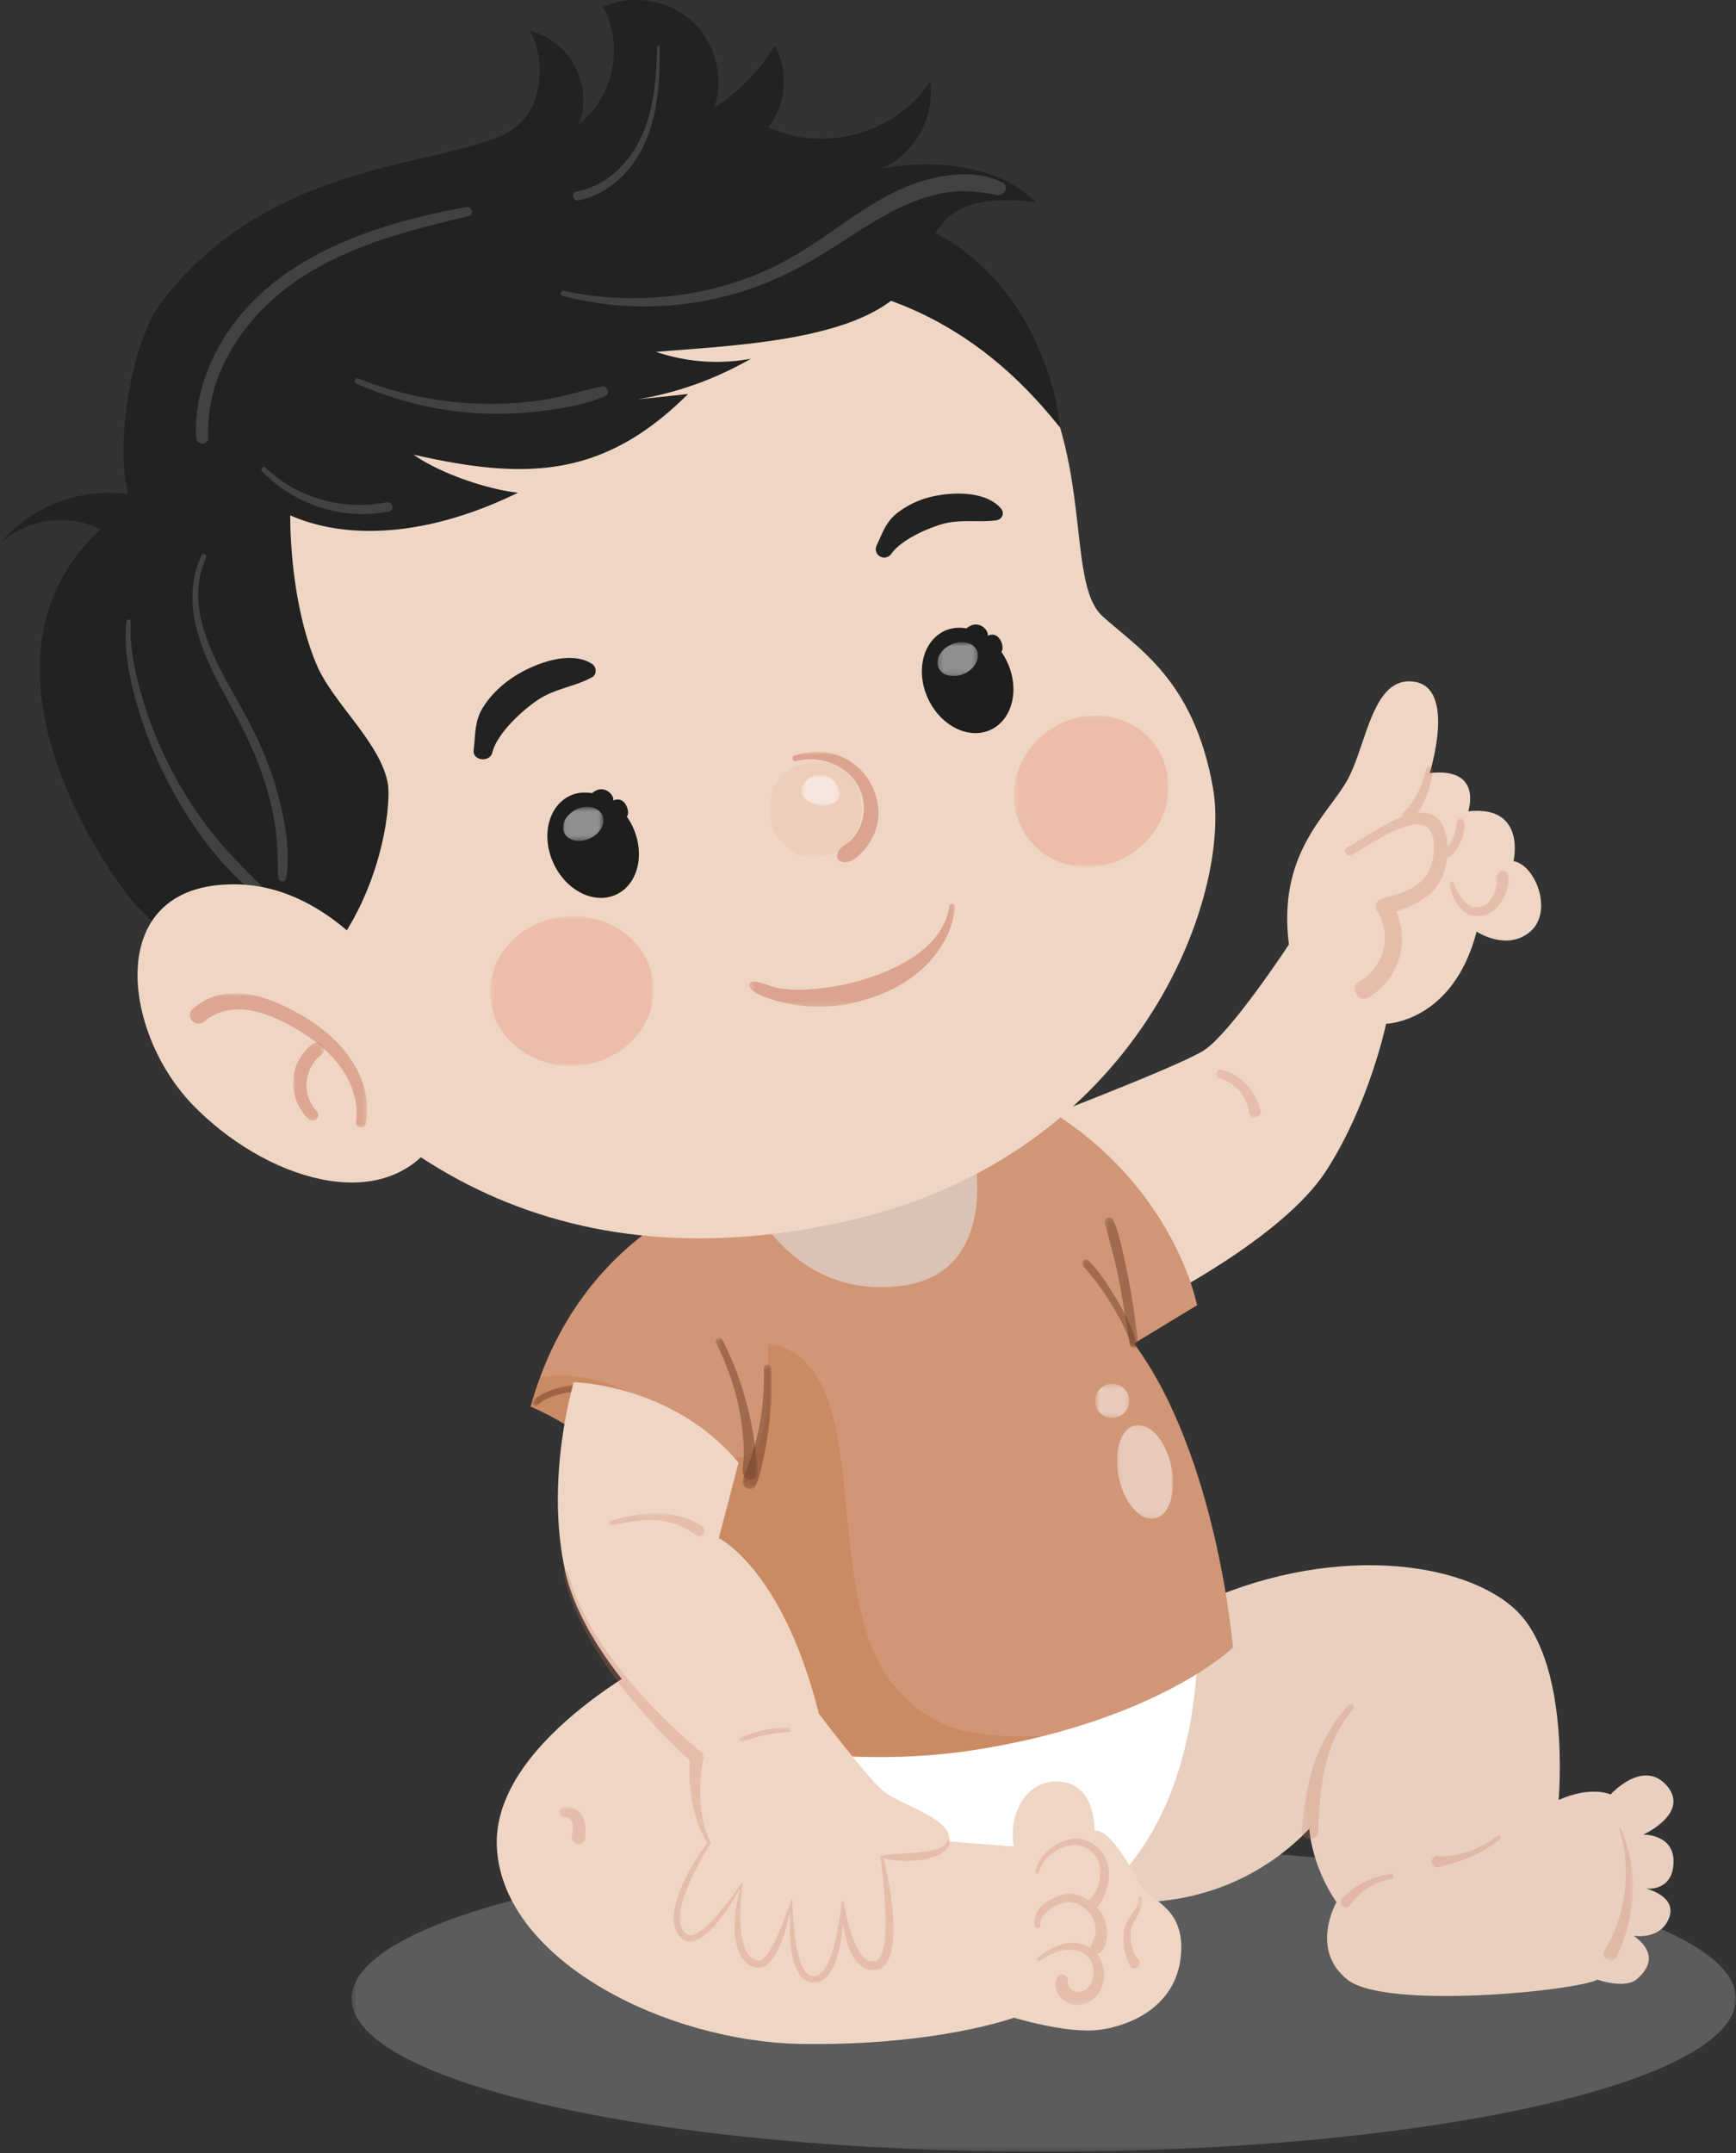
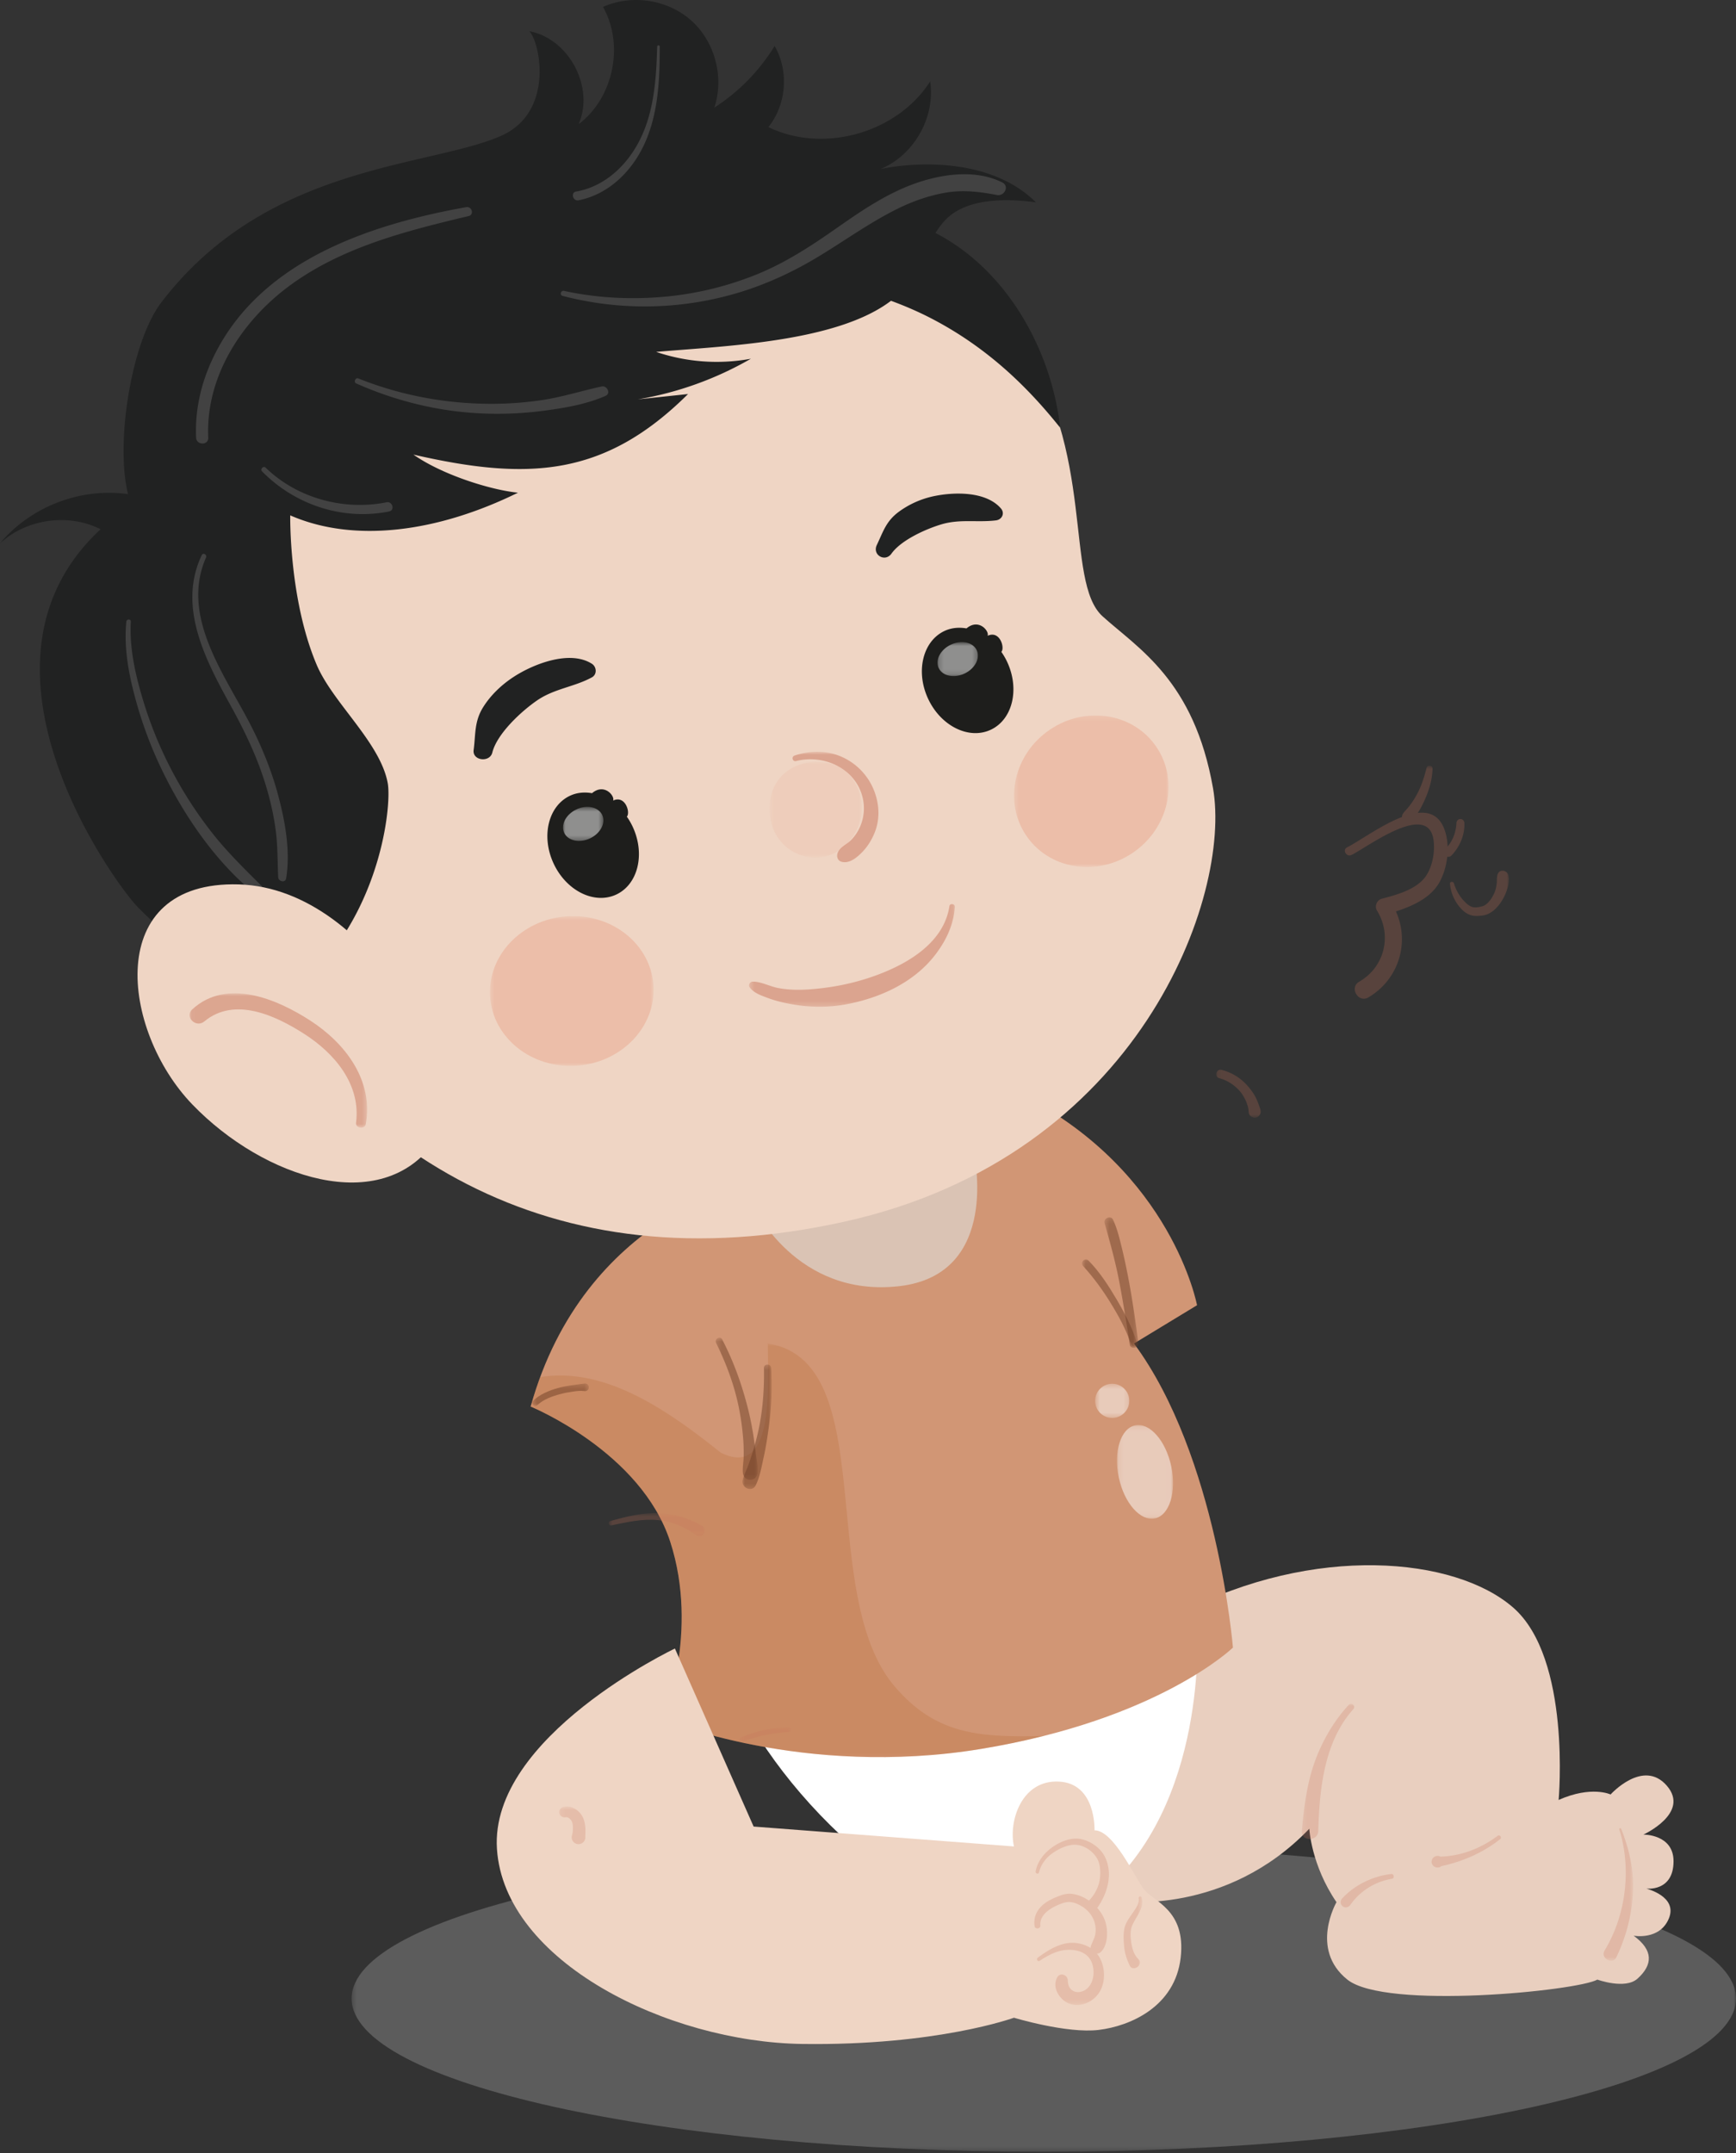
<svg xmlns="http://www.w3.org/2000/svg" width="367" height="455" fill="none">
  <rect width="100%" height="100%" fill="#333333" stroke="none" />
  <g opacity=".25">
    <mask id="a" width="293" height="66" x="74" y="389" maskUnits="userSpaceOnUse" style="mask-type:luminance">
      <path fill="#fff" d="M74.332 454.672H367v-64.756H74.332z" />
    </mask>
    <g mask="url(#a)">
      <path fill="#D8D8D8" d="M367 422.294c0 17.882-65.516 32.379-146.334 32.379S74.332 440.176 74.332 422.294s65.516-32.378 146.334-32.378S367 404.412 367 422.294" />
    </g>
  </g>
  <path fill="#E9CFBF" d="M236.958 401.742s22.217 3.064 39.836-15.322c0 0 .383 7.661 5.745 15.514 0 0-5.745 9.934 2.299 16.362s48.645 2.382 52.858 0c0 0 5.878 2.142 8.48-.199 3.262-2.936 3.395-6.013-.819-9.078 0 0 5.524 1.036 7.451-3.644s-4.784-6.306-4.784-6.306 5.758.722 5.771-5.763c.012-5.763-6.37-5.651-6.37-5.651s9.958-4.55 4.948-10.333-11.886 1.854-11.886 1.854-4.046-1.927-10.984 1.157c0 0 2.722-29.927-9.624-40.663s-42.054-13.42-70.145 1.074-32.537 63.486-12.775 60.998" />
  <g opacity=".25">
    <mask id="b" width="71" height="55" x="275" y="360" maskUnits="userSpaceOnUse" style="mask-type:luminance">
      <path fill="#fff" d="M275.188 414.307h70.062V360h-70.062z" />
    </mask>
    <g mask="url(#b)">
      <path fill="#C8745A" d="M285.167 360.209c-3.026 3.244-5.393 7.267-6.979 11.397-1.871 4.877-2.493 10.121-2.991 15.288-.211 2.205 3.427 2.273 3.492 0 .25-8.872 1.24-18.86 7.415-25.747.569-.632-.351-1.566-.937-.937m8.971 35.774c-3.871.42-7.75 2.295-10.4 5.169-.447.486-.424 1.236.112 1.65.554.427 1.242.229 1.624-.31 2.111-2.978 5.209-4.887 8.8-5.503.562-.096.439-1.068-.136-1.006m22.5-8.086c-3.654 2.734-7.936 4.382-12.524 4.42l.908.52c-.309-.453-.721-.748-1.294-.671a1.25 1.25 0 0 0-1.08 1.224c0 1.303 1.847 1.698 2.374.509l-.629.483c4.607-.926 9.093-2.862 12.781-5.79.389-.309-.134-.997-.536-.695m25.688-1.341c2.614 8.354 1.426 18.123-3.107 25.591-.968 1.593 1.675 3.09 2.471 1.445a35.6 35.6 0 0 0 3.514-13.466c.28-4.727-.731-9.303-2.474-13.681-.097-.244-.486-.152-.404.111" />
    </g>
  </g>
-   <path fill="#EFD5C4" d="M244.134 275.156s26.929-13.464 36.141-27.637 12.755-31.179 12.755-31.179 14.172-.355 19.133-19.487c0 0 6.378 4.252 11.338 0s1.063-14.173-3.543-14.882c0 0 2.833-11.875-9.567-10.543 0 0 3.189-9.353-8.149-8.085 0 0 5.669-17.866-3.189-19.283s-10.091 13.071-14.08 20.531S270 179.985 272.48 199.579c0 0-12.401 18.887-18.07 22.43s-38.317 15.944-38.317 15.944z" />
  <g opacity=".25">
    <mask id="c" width="62" height="76" x="257" y="161" maskUnits="userSpaceOnUse" style="mask-type:luminance">
      <path fill="#fff" d="M257.111 236.185h61.887v-74.396h-61.887z" />
    </mask>
    <g fill="#C8745A" mask="url(#c)">
      <path d="M285.726 180.65c3.377-1.653 16.179-11.418 17.331-3.165.329 2.361-.168 5.319-1.436 7.365-1.89 3.048-6.248 4.196-9.488 5.05-1.052.277-1.602 1.579-1.024 2.516 3.243 5.257 1.58 11.945-3.774 15.025-2.14 1.232-.199 4.572 1.938 3.316 7.051-4.143 9.237-13.173 4.794-20.07l-1.024 2.516c4.157-1.181 9.272-2.919 11.402-7.028 1.479-2.856 2.008-6.643 1.26-9.778-2.581-10.811-16.007.177-20.919 2.645-1.074.54-.131 2.132.94 1.608m20.808 6.091a8.9 8.9 0 0 0 2.006 4.872c.562.692 1.248 1.305 2.08 1.647.929.382 1.966.316 2.942.164 1.802-.277 3.212-1.838 4.09-3.343.448-.767.8-1.585 1.05-2.437.249-.867.516-2.289.003-3.091-.441-.689-1.601-.819-2.01 0-.342.689-.192 1.451-.292 2.195-.091.664-.211 1.313-.487 1.927-.477 1.063-1.369 2.506-2.571 2.829-.699.187-1.57.361-2.265.085-.611-.243-1.121-.726-1.568-1.195-.996-1.042-1.741-2.387-2.156-3.764-.13-.432-.87-.378-.822.111" />
      <path d="M306.83 180.782c1.756-1.808 2.856-4.344 2.747-6.882-.019-.453-.371-.838-.837-.838-.475 0-.815.384-.838.838a8 8 0 0 1-.2 1.501 9 9 0 0 1-.401 1.34 7.8 7.8 0 0 1-1.803 2.708.955.955 0 0 0 0 1.333c.356.357.977.366 1.332 0m-5.239-18.539c-.457 1.778-.995 3.549-1.827 5.19a18.4 18.4 0 0 1-1.424 2.351q-.364.509-.767.989c-.338.403-.757.773-1.019 1.231a1.22 1.22 0 0 0 .315 1.576c.519.39 1.116.299 1.604-.095.397-.321.69-.843.974-1.267q.407-.605.766-1.24.76-1.352 1.336-2.792c.749-1.842 1.242-3.781 1.298-5.772.022-.721-1.077-.87-1.256-.171m-43.834 65.582c1.76.468 3.269 1.474 4.453 2.853.247.289.496.673.714 1.046.201.346.469.885.553 1.108q.273.709.438 1.451l-.005-.028q.02.172.032.344c.033.471.056.931.464 1.253.644.508 1.395.44 1.882-.243.461-.645.081-1.406-.142-2.062a13 13 0 0 0-.642-1.569c-.483-.976-1.14-1.841-1.862-2.649-1.418-1.588-3.328-2.762-5.402-3.255-1.134-.269-1.615 1.45-.483 1.751" />
    </g>
  </g>
  <path fill="#fff" d="M253.064 344.039s2.555 37.482-20.871 56.65c-23.428 19.167-58.849-11.926-72.872-35.353-14.022-23.427 93.743-21.297 93.743-21.297" />
  <path fill="#D19675" d="M159.322 249.541s-35.719 6.741-47.142 47.672c0 0 23.321 9.519 29.509 28.558 6.187 19.038-1.428 37.599-1.428 37.599s29.509 12.375 67.109 6.187 53.281-21.417 53.281-21.417-3.306-40.456-20.917-64.253l13.327-8.091s-5.236-28.081-36.648-44.264c0 0-21.371 19.835-57.091 18.009" />
  <g opacity=".5">
    <mask id="d" width="12" height="20" x="236" y="301" maskUnits="userSpaceOnUse" style="mask-type:luminance">
      <path fill="#fff" d="M236.135 320.917h11.856V301.11h-11.856z" />
    </mask>
    <g mask="url(#d)">
      <path fill="#fff" d="M244.157 320.845c-3.062.652-6.482-3.22-7.639-8.651-1.156-5.43.389-10.36 3.451-11.012s6.482 3.221 7.638 8.651-.388 10.359-3.45 11.012" />
    </g>
  </g>
  <g opacity=".5">
    <mask id="e" width="8" height="8" x="231" y="292" maskUnits="userSpaceOnUse" style="mask-type:luminance">
      <path fill="#fff" d="M231.567 299.597h7.216v-7.216h-7.216z" />
    </mask>
    <g mask="url(#e)">
      <path fill="#fff" d="M235.926 299.517a3.61 3.61 0 0 1-3.768-1.462 3.6 3.6 0 0 1-.58-2.725 3.6 3.6 0 0 1 1.534-2.325 3.6 3.6 0 0 1 1.312-.544 3.606 3.606 0 0 1 3.744 5.481 3.6 3.6 0 0 1-2.242 1.575" />
    </g>
  </g>
  <g opacity=".2">
    <mask id="f" width="109" height="89" x="112" y="283" maskUnits="userSpaceOnUse" style="mask-type:luminance">
      <path fill="#fff" d="M112.18 371.289h108.485v-87.404H112.18z" />
    </mask>
    <g mask="url(#f)">
      <path fill="#AF591B" d="M189.194 356.409c-16.824-19.601-2.779-68.773-26.871-72.522 0 8.664 1.582 28.825-9.97 23.049-11.388-9.11-24.576-18.172-38.141-15.948a79 79 0 0 0-2.032 6.224s23.32 9.52 29.508 28.559c6.188 19.038-1.427 37.599-1.427 37.599s29.509 12.375 67.108 6.188a162 162 0 0 0 13.297-2.754c-13.68.355-22.798-.285-31.472-10.394" />
    </g>
  </g>
  <g opacity=".5">
    <mask id="g" width="10" height="31" x="151" y="282" maskUnits="userSpaceOnUse" style="mask-type:luminance">
      <path fill="#fff" d="M151.303 312.697h8.888v-30.044h-8.888z" />
    </mask>
    <g mask="url(#g)">
      <path fill="#6D3E26" d="M151.388 283.78c2.099 4.228 3.786 8.731 4.749 13.36a55.5 55.5 0 0 1 .993 7.108c.088 1.155.106 2.311.088 3.47-.017 1.149-.267 2.344-.168 3.478.175 2.008 2.916 1.995 3.113 0 .126-1.271-.207-2.703-.362-3.976a188 188 0 0 0-.44-3.274 63 63 0 0 0-1.492-7.284c-1.256-4.732-2.93-9.286-5.195-13.634-.444-.853-1.709-.102-1.286.752" />
    </g>
  </g>
  <g opacity=".5">
    <mask id="h" width="8" height="27" x="156" y="288" maskUnits="userSpaceOnUse" style="mask-type:luminance">
      <path fill="#fff" d="M156.954 314.639h6.186V288.34h-6.186z" />
    </mask>
    <g mask="url(#h)">
      <path fill="#6D3E26" d="M161.504 289.08c.074 4.065-.193 8.167-.958 12.166-.364 1.891-.87 3.761-1.436 5.6a60 60 0 0 1-.995 2.962c-.355.974-.874 1.916-1.118 2.921-.386 1.592 1.947 2.728 2.742 1.156.897-1.772 1.27-4.002 1.699-5.934.47-2.114.795-4.245 1.086-6.389.564-4.145.753-8.305.515-12.482-.056-.978-1.553-.995-1.535 0" />
    </g>
  </g>
  <g opacity=".5">
    <mask id="i" width="8" height="28" x="233" y="257" maskUnits="userSpaceOnUse" style="mask-type:luminance">
      <path fill="#fff" d="M233.48 284.802h7.198v-27.57h-7.198z" />
    </mask>
    <g mask="url(#i)">
      <path fill="#6D3E26" d="M240.671 283.887c-.591-4.431-1.207-8.865-2.029-13.259-.442-2.355-.924-4.704-1.5-7.03-.489-1.972-.966-4.046-1.852-5.884-.482-1.001-2.07-.293-1.773.748 1.203 4.224 2.356 8.376 3.167 12.706a332 332 0 0 1 2.147 12.967c.151 1.033 1.979.799 1.84-.248" />
    </g>
  </g>
  <g opacity=".5">
    <mask id="j" width="13" height="19" x="228" y="266" maskUnits="userSpaceOnUse" style="mask-type:luminance">
      <path fill="#fff" d="M228.745 284.504h11.643v-18.392h-11.643z" />
    </mask>
    <g mask="url(#j)">
      <path fill="#6D3E26" d="M240.353 283.716c-1.007-3.212-2.585-6.257-4.292-9.147-1.699-2.876-3.59-5.821-5.944-8.212-.739-.749-1.852.38-1.149 1.149 2.199 2.409 4.111 5.031 5.822 7.807 1.701 2.758 3.292 5.662 4.323 8.745.261.78 1.49.453 1.24-.342" />
    </g>
  </g>
  <g opacity=".5">
    <mask id="k" width="13" height="6" x="112" y="292" maskUnits="userSpaceOnUse" style="mask-type:luminance">
      <path fill="#fff" d="M112.517 297.079h11.97v-4.743h-11.97z" />
    </mask>
    <g mask="url(#k)">
      <path fill="#6D3E26" d="M113.62 296.898c1.29-1.223 3.081-1.859 4.769-2.306q1.351-.36 2.738-.549c.772-.104 1.586-.222 2.361-.104 1.328.2 1.337-1.79 0-1.589-1.889.285-3.757.427-5.608.96-1.852.536-3.768 1.31-5.169 2.678-.594.58.309 1.479.909.91" />
    </g>
  </g>
  <path fill="#DAC3B4" d="M159.321 254.932s8.975 19.3 30.732 16.844c21.757-2.457 15.792-28.344 15.792-28.344z" />
  <path fill="#EFD5C4" d="M142.68 348.336s-39.205 18.612-37.621 42.372 36.037 40.788 64.549 41.185c28.512.395 44.748-5.544 44.748-5.544s11.182 3.389 17.913 2.577c6.733-.81 16.144-4.953 17.331-15.25 1.189-10.295-5.939-11.88-7.92-14.652-1.979-2.772-6.336-12.276-10.296-12.276 0 0 .397-9.9-7.523-10.295-7.921-.397-10.693 8.405-9.505 13.706l-55.035-4.203z" />
  <g opacity=".25">
    <mask id="l" width="124" height="43" x="118" y="381" maskUnits="userSpaceOnUse" style="mask-type:luminance">
      <path fill="#fff" d="M118.202 423.656H241.48v-41.933H118.202z" />
    </mask>
    <g fill="#C8745A" mask="url(#l)">
      <path d="M240.728 401.104c.188 1.134-.658 2.209-1.264 3.091-.661.96-1.408 1.925-1.705 3.075-.319 1.229-.236 2.702-.124 3.957.132 1.473.554 2.767 1.181 4.098.692 1.472 3.08-.189 1.808-1.395-.951-.905-1.311-2.32-1.487-3.579-.163-1.175-.241-2.501.253-3.604.807-1.799 2.614-3.684 1.943-5.809-.124-.393-.671-.227-.605.166m-20.791 5.769c-.194-1.893 1.487-3.27 3.03-4.021.856-.418 1.86-.88 2.819-.946.933-.065 1.896.318 2.696.767 1.456.816 2.559 2.107 2.978 3.74.196.762.236 1.59.079 2.364-.181.897-.624 1.578-.924 2.421-.439 1.235 1.281 2.117 2.139 1.245 1.314-1.334 1.458-3.714 1.154-5.452-.308-1.756-1.284-3.293-2.579-4.489-1.293-1.194-2.934-2.109-4.701-2.319-1.072-.127-2.061.159-3.044.561-.854.35-1.706.725-2.469 1.25-1.699 1.167-2.741 2.939-2.389 5.043.113.678 1.283.529 1.212-.165" />
      <path d="M219.658 395.626c.408-1.723 1.512-3.128 2.961-4.119 1.452-.993 3.509-1.96 5.304-1.651 1.658.286 3.269 1.47 4.063 2.948.58 1.081.674 2.475.587 3.674-.147 2.028-1.092 3.878-2.522 5.298-1.187 1.181.832 2.869 1.865 1.438 2.214-3.068 3.474-7.41 1.606-10.976-.914-1.746-2.788-3.076-4.676-3.563-2.14-.55-4.412.31-6.181 1.51-1.824 1.238-3.313 3.036-3.725 5.243-.086.465.607.67.718.198m.134 18.693c1.67-1.094 3.448-2.087 5.474-2.282 1.561-.15 3.257.109 4.49 1.15 2.288 1.929 1.873 7.272-1.564 7.729a2.11 2.11 0 0 1-1.817-.612c-.522-.532-.61-1.214-.638-1.889-.047-1.144-1.636-1.688-2.233-.606-1.238 2.242.668 5.105 2.969 5.697 2.402.617 4.983-.73 6.134-2.866 1.164-2.163 1.001-5.148-.28-7.239-1.132-1.846-3.273-2.798-5.383-2.878-2.777-.104-5.391 1.546-7.541 3.134-.388.286-.033.938.389.662m-100.184-30.346c.207-.043-.171 0-.032 0 .062 0 .123-.007.186-.005.048 0 .102.015.149.01-.227.023-.161-.023-.046.005.061.014.119.036.179.051.201.053-.151-.083-.032-.016.1.055.203.104.298.167.016.01.226.157.069.045-.152-.108.028.03.058.057.076.071.18.241.271.286-.045-.022-.14-.197-.045-.058q.056.08.108.164c.07.112.126.228.186.346.07.138-.072-.23-.038-.081.017.073.05.145.07.218.045.152.076.306.106.461.037.196-.033-.018-.008-.059-.016.027.018.192.02.235q.014.236.011.475a9 9 0 0 1-.063.913c-.005.046-.043.328-.011.107.033-.228-.015.084-.018.104-.032.154-.079.307-.118.46a1.448 1.448 0 0 0 .628 1.594c.174.108.368.179.571.206.836.112 1.654-.54 1.635-1.417-.016-.735.061-1.472-.014-2.206-.086-.845-.268-1.702-.733-2.428-.837-1.306-2.407-2.22-3.975-1.767-.555.162-.957.787-.772 1.361.194.601.752.896 1.36.772" />
    </g>
  </g>
-   <path fill="#EFD5C4" d="m156.128 309.068-4.158 15.94s13.515 6.585 21.14 37.08c0 0 9.697 12.85 13.305 16.094s14.815 5.9 14.226 10.619c-.591 4.719-14.226 3.539-14.226 3.539s4.492 22.122-1.407 23.007-6.865-13.472-6.865-13.472-.509 16.422-6.112 16.422c-5.605 0-4.661-16.669-4.661-16.669s-3.42 14.438-7.433 13.424c-6.561-1.66-3.093-17.015-3.093-17.015s-8.342 14.279-12.245 11.116c-5.464-4.429 5.309-19.762 5.309-19.762s-4.129-6.117-2.654-18.101c0 0-23.302-19.358-27.727-39.121-4.423-19.762 1.771-40.113 1.771-40.113s20.994.399 34.83 17.012" />
  <g opacity=".25">
    <mask id="m" width="82" height="88" x="119" y="331" maskUnits="userSpaceOnUse" style="mask-type:luminance">
      <path fill="#fff" d="M119.024 419h81.852v-87.333h-81.852z" />
    </mask>
    <g mask="url(#m)">
-       <path fill="#C8745A" d="M200.715 388.604a.237.237 0 0 0-.304.147l-.007.019c-.397 1.148-1.516 1.653-2.645 2.021-1.157.339-2.411.494-3.655.639-2.509.248-5.068.321-7.664.628l-.041.005h-.002a.3.3 0 0 0-.198.113.3.3 0 0 0-.06.219c.423 3.361.77 6.735.98 10.092.115 3.327.311 6.794-.535 9.816-.222.726-.554 1.408-.982 1.779-.379.402-.945.386-1.589.34-1.194-.25-2.215-1.559-2.89-2.985-1.407-2.903-2.132-6.26-2.78-9.567v-.009a.2.2 0 0 0-.057-.133.2.2 0 0 0-.132-.059.198.198 0 0 0-.206.174l-.004.025c-.367 3.06-.806 6.125-1.565 9.069-.419 1.452-.807 2.933-1.502 4.215-.658 1.273-1.643 2.406-2.807 2.419-1.162.079-2.077-1.109-2.635-2.424-.593-1.328-.855-2.839-1.144-4.324-.507-3.002-.676-6.094-.787-9.179v-.009a.14.14 0 0 0-.023-.094.13.13 0 0 0-.08-.053.13.13 0 0 0-.095.014.13.13 0 0 0-.061.074l-.007.02c-.977 2.733-1.951 5.464-3.165 8.042-.615 1.272-1.252 2.558-2.096 3.575-.406.498-.907.949-1.336 1.049-.236.073-.361.035-.629-.014l-.817-.331c-1.025-.598-1.65-1.831-2.025-3.117-.384-1.3-.538-2.709-.621-4.122-.14-2.836.099-5.73.433-8.601l.002-.009c.009-.057-.015-.128-.068-.157a.2.2 0 0 0-.054-.019.1.1 0 0 0-.056.003.139.139 0 0 0-.088.068c-1.861 2.704-3.83 5.351-6.031 7.723-1.092 1.171-2.291 2.312-3.617 2.965-1.37.795-2.431-.062-3.008-1.401-.959-2.769.358-6.107 1.52-9.027 1.292-2.972 2.857-5.869 4.583-8.641l.006-.007a.3.3 0 0 0 .058-.157.3.3 0 0 0-.032-.164l-.023-.045c-1.349-2.677-1.904-5.759-2.106-8.747-.164-3.015.067-6.033.617-8.986l.001-.011.005-.04a1.42 1.42 0 0 0-.515-1.247c-3.052-2.504-6.012-5.28-8.828-8.127-2.81-2.868-5.515-5.845-8.005-8.996-4.949-6.286-9.287-13.229-11.324-20.997l-.005-.017a.504.504 0 0 0-.978.237c1.786 8.078 5.961 15.354 10.758 21.957 2.414 3.31 5.051 6.447 7.8 9.48 2.613 2.85 5.313 5.577 8.22 8.195-.135 2.937-.009 5.886.502 8.768.589 3.055 1.505 6.054 3.214 8.697-1.914 2.634-3.649 5.39-5.024 8.369a25.6 25.6 0 0 0-1.725 4.745c-.35 1.655-.592 3.468.067 5.245.184.438.342.888.706 1.226.33.356.578.763 1.133.969.477.317 1.023.278 1.551.283.475-.098.963-.235 1.366-.441 1.612-.861 2.796-2.093 3.902-3.35 1.921-2.306 3.513-4.811 4.935-7.409-.653 2.5-1.066 5.066-1.107 7.687-.05 1.483.059 2.994.472 4.486.397 1.457 1.08 3.064 2.588 4.028.379.195.785.356 1.182.522.398.122 1.074.161 1.495-.008.982-.317 1.539-.982 2.038-1.587.961-1.259 1.607-2.61 2.165-3.984.813-2.163 1.393-4.373 1.838-6.611-.181 2.468-.22 4.948.046 7.438.165 1.567.452 3.135 1.063 4.669.316.759.693 1.526 1.325 2.191.243.373.747.572 1.126.844.433.186.952.264 1.427.312 2.086-.123 3.275-1.851 3.976-3.234.738-1.472 1.164-3.009 1.477-4.555.33-1.635.538-3.277.663-4.924.247 1.966.679 3.918 1.446 5.829.722 1.571 1.777 3.436 3.974 4.052.523.112 1.069.096 1.62.054.575-.125 1.157-.396 1.553-.796.832-.784 1.193-1.729 1.463-2.612.912-3.577.646-7.035.29-10.447a71 71 0 0 0-1.777-9.666c2.462.58 4.987.673 7.512.356 1.323-.193 2.667-.423 3.935-1.042 1.214-.535 2.651-1.624 2.645-3.184a.24.24 0 0 0-.045-.138.24.24 0 0 0-.116-.088" />
-     </g>
+       </g>
  </g>
  <g opacity=".25">
    <mask id="n" width="22" height="6" x="128" y="319" maskUnits="userSpaceOnUse" style="mask-type:luminance">
      <path fill="#fff" d="M128.687 324.665h20.331v-4.952h-20.331z" />
    </mask>
    <g mask="url(#n)">
      <path fill="#C8745A" d="M129.265 322.308c3.218-.658 6.527-1.437 9.833-1.103 2.993.302 5.778 1.447 8.175 3.248 1.188.89 2.526-1.257 1.186-2.031-2.746-1.59-5.866-2.563-9.043-2.693-3.553-.146-7.01.716-10.398 1.682-.58.166-.336 1.017.247.897" />
    </g>
  </g>
  <g opacity=".25">
    <mask id="o" width="12" height="5" x="156" y="364" maskUnits="userSpaceOnUse" style="mask-type:luminance">
      <path fill="#fff" d="M156.332 368.106h10.912v-3.157h-10.912z" />
    </mask>
    <g mask="url(#o)">
      <path fill="#C8745A" d="M156.946 368.068c3.158-1.263 6.422-1.877 9.806-2.094.651-.042.665-1.03 0-1.025-3.435.026-6.905.844-10.078 2.132-.602.244-.342 1.232.272.987" />
    </g>
  </g>
  <path fill="#EFD5C4" d="M233.095 130.235c7.56 6.831 19.346 13.524 23.348 36.336 3.944 22.472-15.245 77.703-77.962 91.579S72.694 243.46 46.608 197.393 36.77 82.541 97.115 54.789c48.042-22.093 97.129-12.247 118.219 17.169 16.567 23.106 9.573 50.878 17.761 58.277" />
  <path fill="#212222" d="M197.755 49.227c.699-1.066 1.431-2.074 2.27-2.913 4.217-4.216 11.887-4.51 18.975-3.558-8.922-8.9-23.874-8.854-32.832-7.048 7.06-2.913 11.609-10.952 10.473-18.503-6.985 10.91-22.544 15.3-34.2 9.648 3.826-4.738 4.374-11.866 1.316-17.133a40.9 40.9 0 0 1-12.748 13.024c2.129-6.34.163-13.857-4.799-18.343s-12.638-5.688-18.733-2.932c4.541 8.012 2.208 19.23-5.149 24.77 3.402-7.809-2.062-18.094-10.438-19.647 2.233 2.16 5.489 17.197-6.137 22.192-15.456 6.641-49.46 5.967-71.704 35.193-6.258 8.223-9.705 29.569-6.982 40.442C17.073 102.971 6.453 107.051 0 114.82c5.584-5.184 14.47-6.432 21.265-2.986-30.914 28.659 3.098 74.939 7.809 79.783 7.914 8.138 14.422 11.379 22.336 19.517 1.41 1.449 3.212 3.025 5.18 2.566 1.256-.293 1.873-1.658 2.933-2.393 20.554-14.253 23.374-40.721 22.447-45.814-1.563-8.59-11.602-16.963-15.015-25-5.906-13.903-5.597-31.593-5.597-31.593 13.498 5.894 31.084 3.588 48.143-4.793-5.774-.577-15.999-3.768-22.105-8.051 24.264 5.561 40.395 4.739 58.063-12.797l-10.608 1.129a71.8 71.8 0 0 0 23.895-8.589 39.84 39.84 0 0 1-20.03-1.442c14.423-1.261 38.126-2.027 49.645-10.798v-.001c2.982 1.092 5.992 2.389 8.947 3.946 12.208 6.43 20.579 15.073 26.819 22.879-1.835-16.436-11.285-33.394-26.372-41.156" />
  <path fill="#424242" d="M42.652 117.294c-5.209 10.985.88 22.315 6.179 31.927 3.024 5.488 5.702 11.11 7.485 17.133.932 3.143 1.643 6.366 2.034 9.622.377 3.136.307 6.257.464 9.401.045.905 1.514 1.227 1.678.226.917-5.597-.158-11.727-1.58-17.16-1.476-5.647-3.72-11.083-6.444-16.238-5.429-10.268-14.223-22.283-8.92-34.388.262-.6-.607-1.133-.896-.523m-15.944 14.062c-.572 5.809.598 11.595 2.162 17.171a86.4 86.4 0 0 0 5.588 14.622c4.595 9.394 11.045 18.805 19.178 25.491 1.072.88 2.576-.536 1.553-1.553-3.593-3.572-7.175-7.079-10.32-11.068a85.6 85.6 0 0 1-8.57-13.245 84 84 0 0 1-5.912-14.352c-1.688-5.499-3.051-11.28-2.733-17.066.034-.615-.887-.596-.946 0M44.024 92.48c-.584-12.835 7.009-24.54 17.036-31.99 11.104-8.251 24.772-11.681 38.004-14.834 1.238-.295.7-2.102-.518-1.883C77.708 47.503 54.369 55.4 44.81 76.11c-2.372 5.14-3.613 10.7-3.35 16.37.077 1.641 2.639 1.652 2.563 0m94.904-82.627c-.188 6.828-.644 13.99-3.888 20.15-2.713 5.153-7.367 9.463-13.237 10.468-1.208.206-.707 2.094.511 1.853 6.126-1.212 10.913-5.772 13.615-11.258 3.217-6.535 3.557-14.064 3.549-21.213-.001-.354-.54-.353-.55 0M75.302 81.02c8.23 3.654 17.036 5.853 26.037 6.315 4.523.233 9.06.05 13.55-.537 4.412-.577 9.046-1.351 13.138-3.157 1.171-.516.304-2.228-.835-1.98-4.276.933-8.41 2.26-12.76 2.902a73.3 73.3 0 0 1-13.093.723c-8.775-.29-17.442-2.057-25.592-5.326-.604-.242-1.046.794-.445 1.06m43.64-18.494a68.9 68.9 0 0 0 36.576-.51c6.075-1.764 11.834-4.394 17.253-7.646 5.607-3.365 10.927-7.245 16.793-10.169 3.262-1.626 6.779-2.883 10.381-3.495 3.695-.63 7.2-.188 10.843.507 1.512.287 2.677-1.86 1.117-2.65-5.404-2.733-12.273-1.873-17.82-.014-6.203 2.079-11.622 5.74-16.936 9.46-5.459 3.821-10.947 7.453-17.151 9.966a68.4 68.4 0 0 1-18.811 4.657c-7.345.735-14.734.393-21.953-1.165-.686-.148-.98.88-.292 1.06M55.414 99.618c6.955 7.073 17.072 10.421 26.844 8.456 1.27-.256.733-2.197-.535-1.942-9.02 1.814-18.903-.845-25.533-7.29-.508-.494-1.273.271-.776.776" />
  <path fill="#EFD5C4" d="M91.929 241.121c7.947-11.384-12.722-53.389-41.443-54.244s-24.894 30.869-9.826 46.495 40.03 23.847 51.269 7.749" />
  <g opacity=".49">
    <mask id="p" width="38" height="30" x="40" y="209" maskUnits="userSpaceOnUse" style="mask-type:luminance">
      <path fill="#fff" d="M40.063 238.271h37.542v-28.386H40.062z" />
    </mask>
    <g mask="url(#p)">
      <path fill="#C8745A" d="M77.329 237.528c1.65-9.249-4.316-17.067-11.698-21.852-7.09-4.595-17.67-9.082-24.986-2.397-1.736 1.587.793 4.013 2.552 2.551 6.408-5.328 15.103-1.224 21.128 2.639 6.432 4.123 11.985 10.672 10.947 18.78-.15 1.163 1.85 1.438 2.057.279" />
    </g>
  </g>
  <g opacity=".49">
    <mask id="q" width="8" height="17" x="61" y="220" maskUnits="userSpaceOnUse" style="mask-type:luminance">
-       <path fill="#fff" d="M61.948 236.815h6.512v-16.529h-6.512z" />
-     </mask>
+       </mask>
    <g mask="url(#q)">
      <path fill="#C8745A" d="M66.948 234.797c-1.576-1.667-2.374-3.969-2.128-6.256.213-1.979 1.227-4.273 2.898-5.451.737-.519 1.012-1.461.424-2.223-.572-.741-1.578-.754-2.257-.153-2.265 2.006-3.81 4.641-3.93 7.72-.114 2.988 1.14 6 3.314 8.042 1.115 1.047 2.73-.565 1.679-1.679" />
    </g>
  </g>
  <g opacity=".3">
    <mask id="r" width="36" height="33" x="103" y="193" maskUnits="userSpaceOnUse" style="mask-type:luminance">
      <path fill="#fff" d="M103.579 225.23h34.594v-31.654h-34.594z" />
    </mask>
    <g mask="url(#r)">
      <path fill="#E58768" d="M103.612 210.615c.589 8.714 8.793 15.237 18.328 14.568s16.787-8.275 16.198-16.991c-.587-8.715-8.793-15.238-18.327-14.569s-16.787 8.277-16.199 16.992" />
    </g>
  </g>
  <g opacity=".3">
    <mask id="s" width="34" height="33" x="214" y="151" maskUnits="userSpaceOnUse" style="mask-type:luminance">
      <path fill="#fff" d="M214.375 183.202h32.664v-32.023h-32.664z" />
    </mask>
    <g mask="url(#s)">
      <path fill="#E58768" d="M216.895 176.477c4.812 7.203 14.896 8.885 22.524 3.756s9.911-15.125 5.1-22.329c-4.812-7.202-14.896-8.884-22.524-3.755s-9.911 15.125-5.1 22.328" />
    </g>
  </g>
  <g opacity=".1">
    <mask id="t" width="21" height="22" x="162" y="160" maskUnits="userSpaceOnUse" style="mask-type:luminance">
      <path fill="#fff" d="M162.692 181.194h19.499v-20.235h-19.499z" />
    </mask>
    <g mask="url(#t)">
      <path fill="#E58768" d="M176.451 161.588c-6.262-2.219-14.89 1.431-13.635 11.01 1.133 8.643 11.541 11.557 16.816 5.073 5.084-6.247 1.844-14.303-3.181-16.083" />
    </g>
  </g>
  <g opacity=".5">
    <mask id="u" width="9" height="8" x="169" y="163" maskUnits="userSpaceOnUse" style="mask-type:luminance">
-       <path fill="#fff" d="M169.415 170.233h8.137v-6.482h-8.137z" />
-     </mask>
+       </mask>
    <g mask="url(#u)">
      <path fill="#fff" d="M172.599 170.04c2.404.742 6.196-.675 4.552-3.835-1.514-2.912-5.19-3.311-7.089-.776-1.83 2.443.608 4.016 2.537 4.611" />
    </g>
  </g>
  <g opacity=".5">
    <mask id="v" width="44" height="55" x="158" y="158" maskUnits="userSpaceOnUse" style="mask-type:luminance">
      <path fill="#fff" d="M158.346 212.737h43.52v-53.884h-43.52z" />
    </mask>
    <g mask="url(#v)">
      <path fill="#C8745A" d="M168.294 160.813c5.408-1.378 11.656 1.101 13.701 6.514a9.75 9.75 0 0 1-.153 7.324 9.6 9.6 0 0 1-1.864 2.806c-.848.893-2.363 1.511-2.852 2.657-.334.785-.118 1.735.809 1.987 1.703.463 3.401-1.049 4.486-2.201 1.109-1.177 1.943-2.577 2.532-4.078 1.199-3.054.898-6.432-.432-9.392a13.01 13.01 0 0 0-6.691-6.561c-3.144-1.345-6.635-1.291-9.856-.217-.731.243-.437 1.354.32 1.161m32.422 30.649c-1.252 8.258-9.876 12.808-17.077 15.177-4.139 1.362-8.507 2.159-12.855 2.438-2.085.135-4.17.083-6.228-.297-1.767-.324-3.658-1.386-5.432-1.355-.549.009-.999.656-.662 1.155.844 1.252 2.504 1.784 3.869 2.297 1.71.642 3.489 1.048 5.286 1.359 3.83.663 7.522.686 11.343-.037 7.261-1.374 14.507-4.708 18.997-10.768 2.182-2.946 3.645-6.125 3.908-9.814.046-.648-1.049-.811-1.149-.155" />
    </g>
  </g>
  <path fill="#212222" d="M188.46 116.982c2.04-2.869 7.297-5.211 10.54-6.18 3.955-1.182 7.613-.364 11.54-.842 1.288-.157 1.948-1.503 1.051-2.537-3.17-3.651-9.917-3.486-14.23-2.569a19.2 19.2 0 0 0-7.27 3.232c-2.763 2.01-3.336 4.157-4.731 7.084-.998 2.097 1.759 3.697 3.1 1.812m-84.383 42.039c1.008-4.034 6.221-8.806 9.51-11.051 3.627-2.475 7.84-2.824 11.538-4.842 1.138-.621 1.018-2.225 0-2.874-4.66-2.968-12.297.034-16.447 2.714-2.57 1.66-4.885 3.837-6.522 6.436-1.913 3.041-1.584 5.722-2.026 9.083-.297 2.264 3.409 2.692 3.947.534" />
  <path fill="#1E1E1C" d="M132.517 172.558c.793-.802-.298-4.611-2.9-3.393.405-.966-1.859-3.758-4.46-1.563-1.587-.269-3.186-.148-4.652.54-4.61 2.16-6.158 8.585-3.456 14.349 2.701 5.763 8.627 8.685 13.238 6.525 4.609-2.16 6.157-8.584 3.455-14.349a14.3 14.3 0 0 0-1.224-2.109" />
  <g opacity=".5">
    <mask id="w" width="9" height="8" x="119" y="170" maskUnits="userSpaceOnUse" style="mask-type:luminance">
      <path fill="#fff" d="M119.023 177.686h8.539V170.5h-8.539z" />
    </mask>
    <g mask="url(#w)">
      <path fill="#fff" d="M127.313 172.209c.792 1.689-.366 3.903-2.586 4.944-2.221 1.04-4.662.514-5.454-1.176s.366-3.902 2.586-4.943c2.221-1.04 4.662-.514 5.454 1.175" />
    </g>
  </g>
  <path fill="#1E1E1C" d="M211.688 137.737c.792-.801-.299-4.61-2.901-3.392.405-.966-1.86-3.759-4.46-1.564-1.588-.269-3.186-.147-4.652.54-4.61 2.16-6.158 8.585-3.457 14.349s8.629 8.686 13.238 6.525c4.611-2.16 6.157-8.584 3.456-14.348a14.3 14.3 0 0 0-1.224-2.11" />
  <g opacity=".5">
    <mask id="x" width="9" height="8" x="198" y="135" maskUnits="userSpaceOnUse" style="mask-type:luminance">
      <path fill="#fff" d="M198.194 142.865h8.539v-7.186h-8.539z" />
    </mask>
    <g mask="url(#x)">
      <path fill="#fff" d="M206.483 137.388c.792 1.689-.367 3.903-2.587 4.943-2.22 1.041-4.661.515-5.453-1.175s.366-3.902 2.586-4.944c2.221-1.04 4.662-.513 5.454 1.176" />
    </g>
  </g>
</svg>